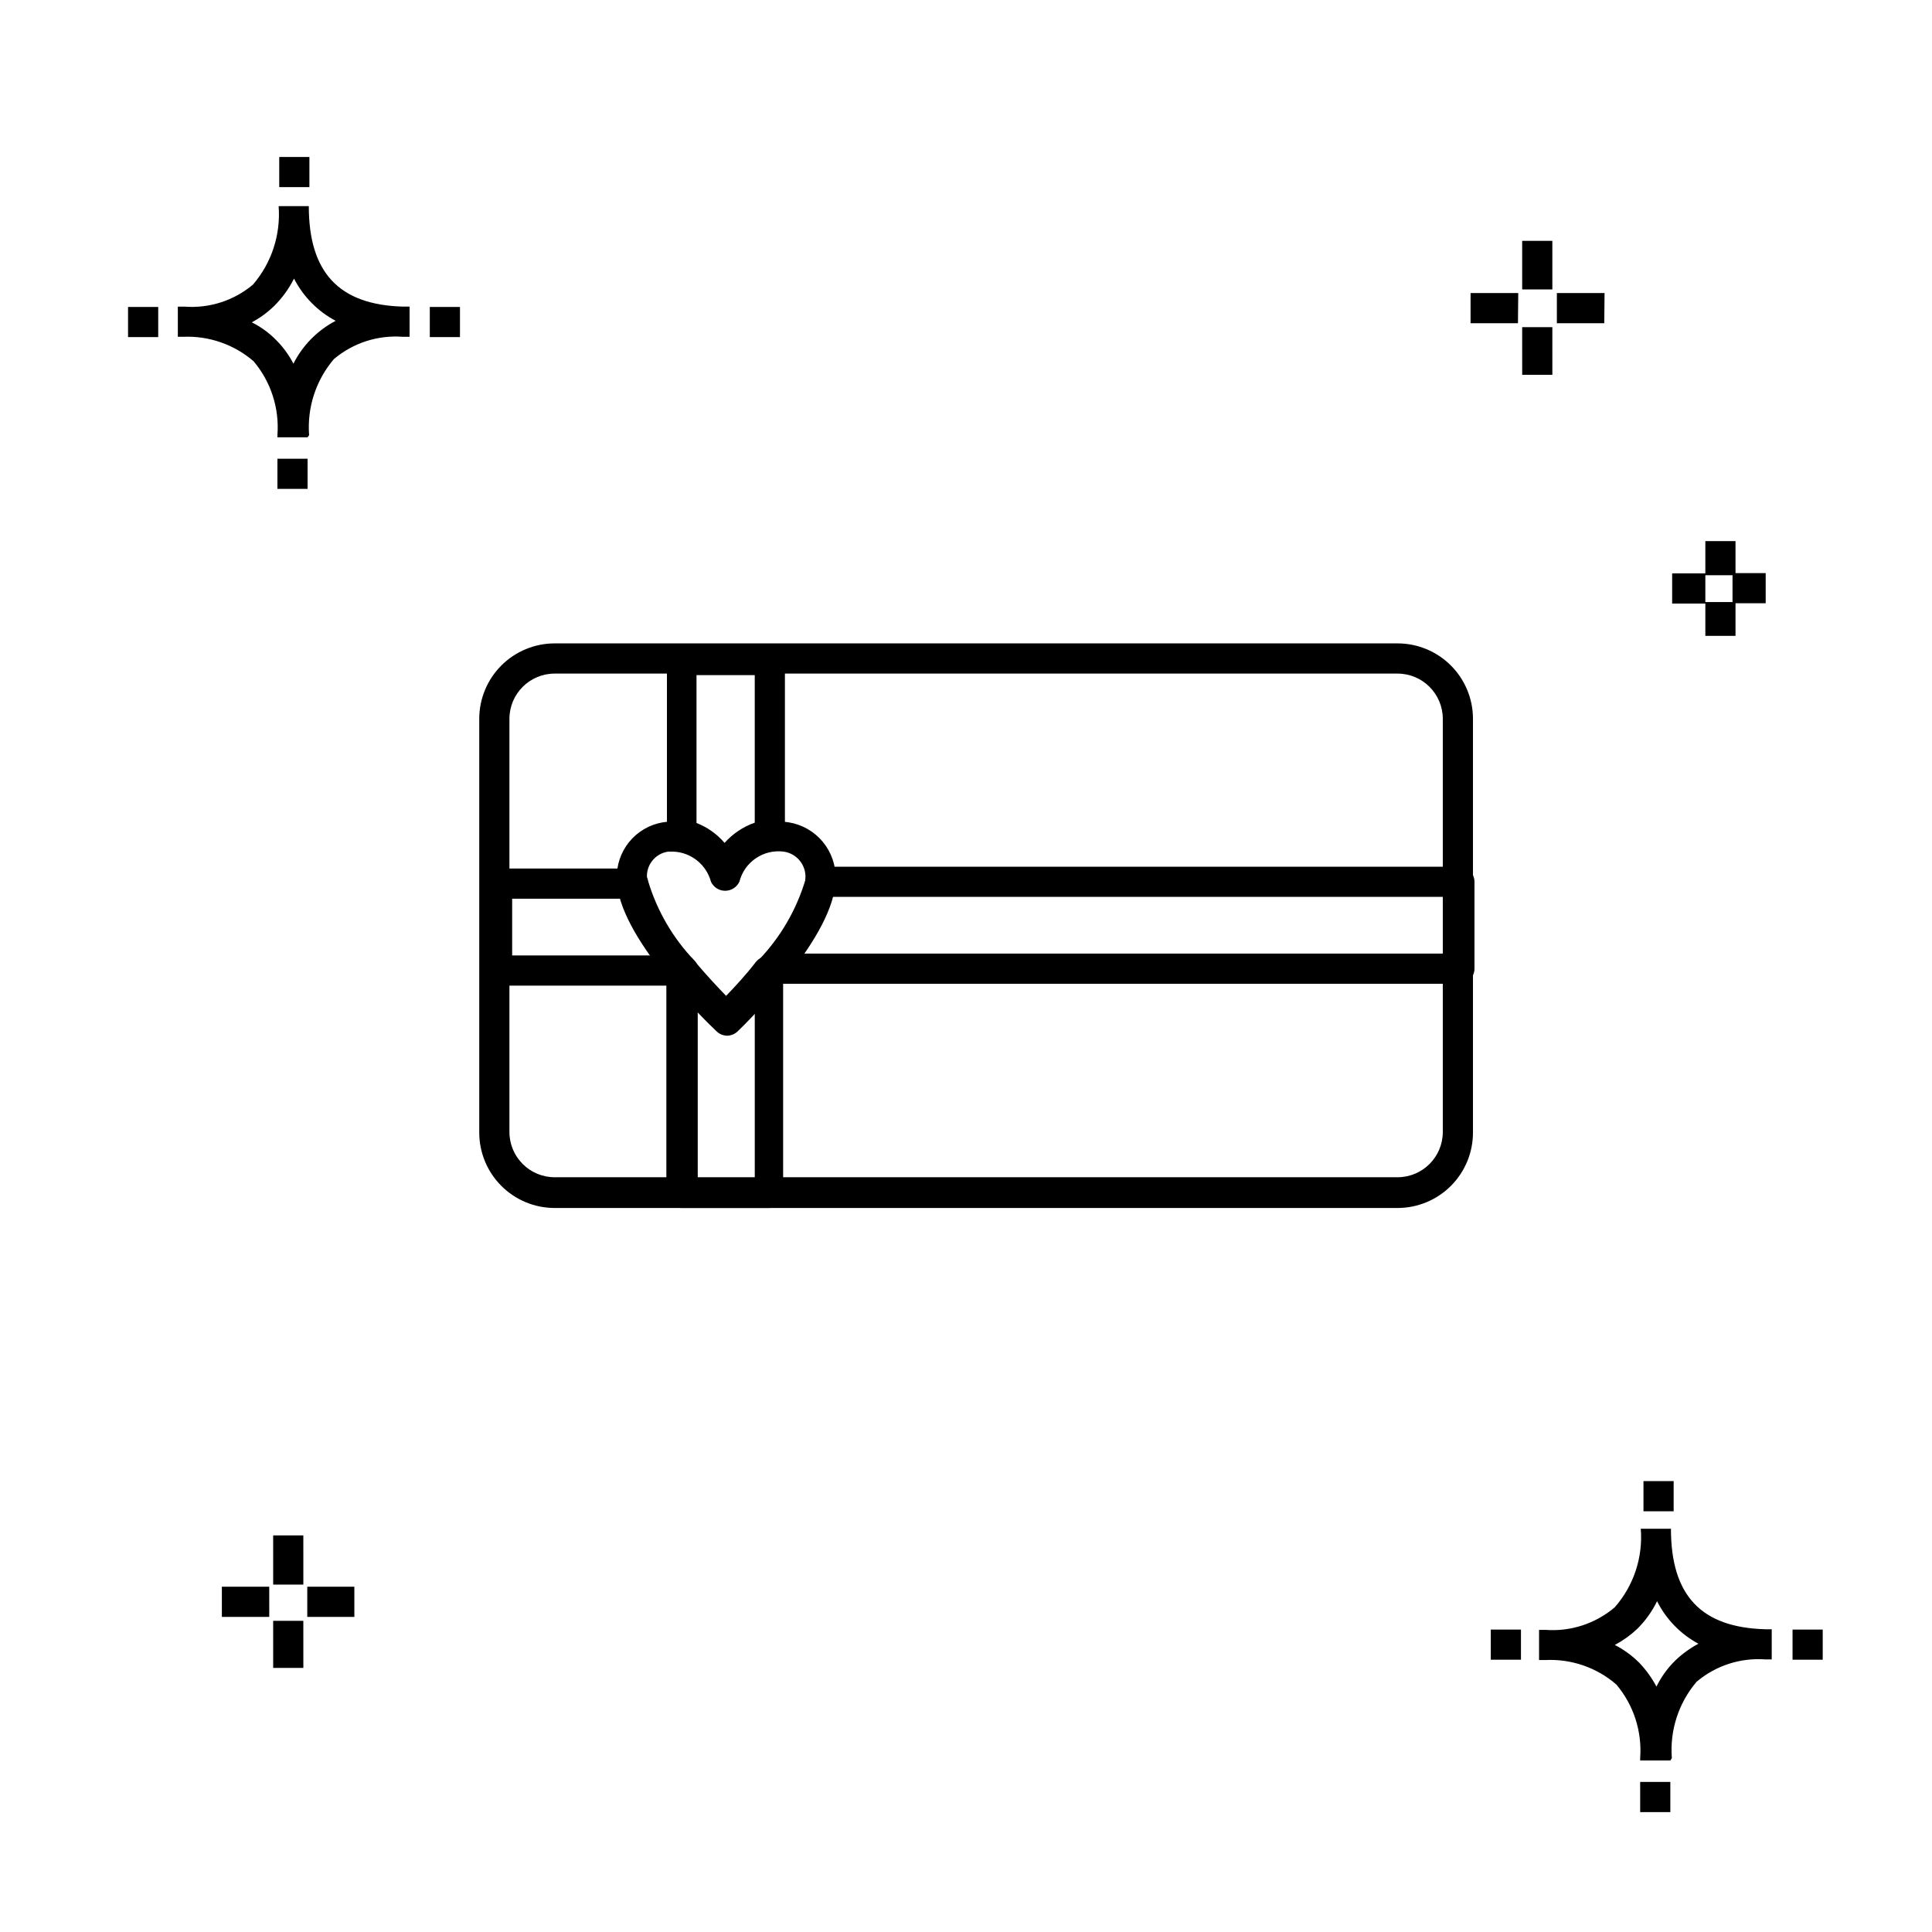
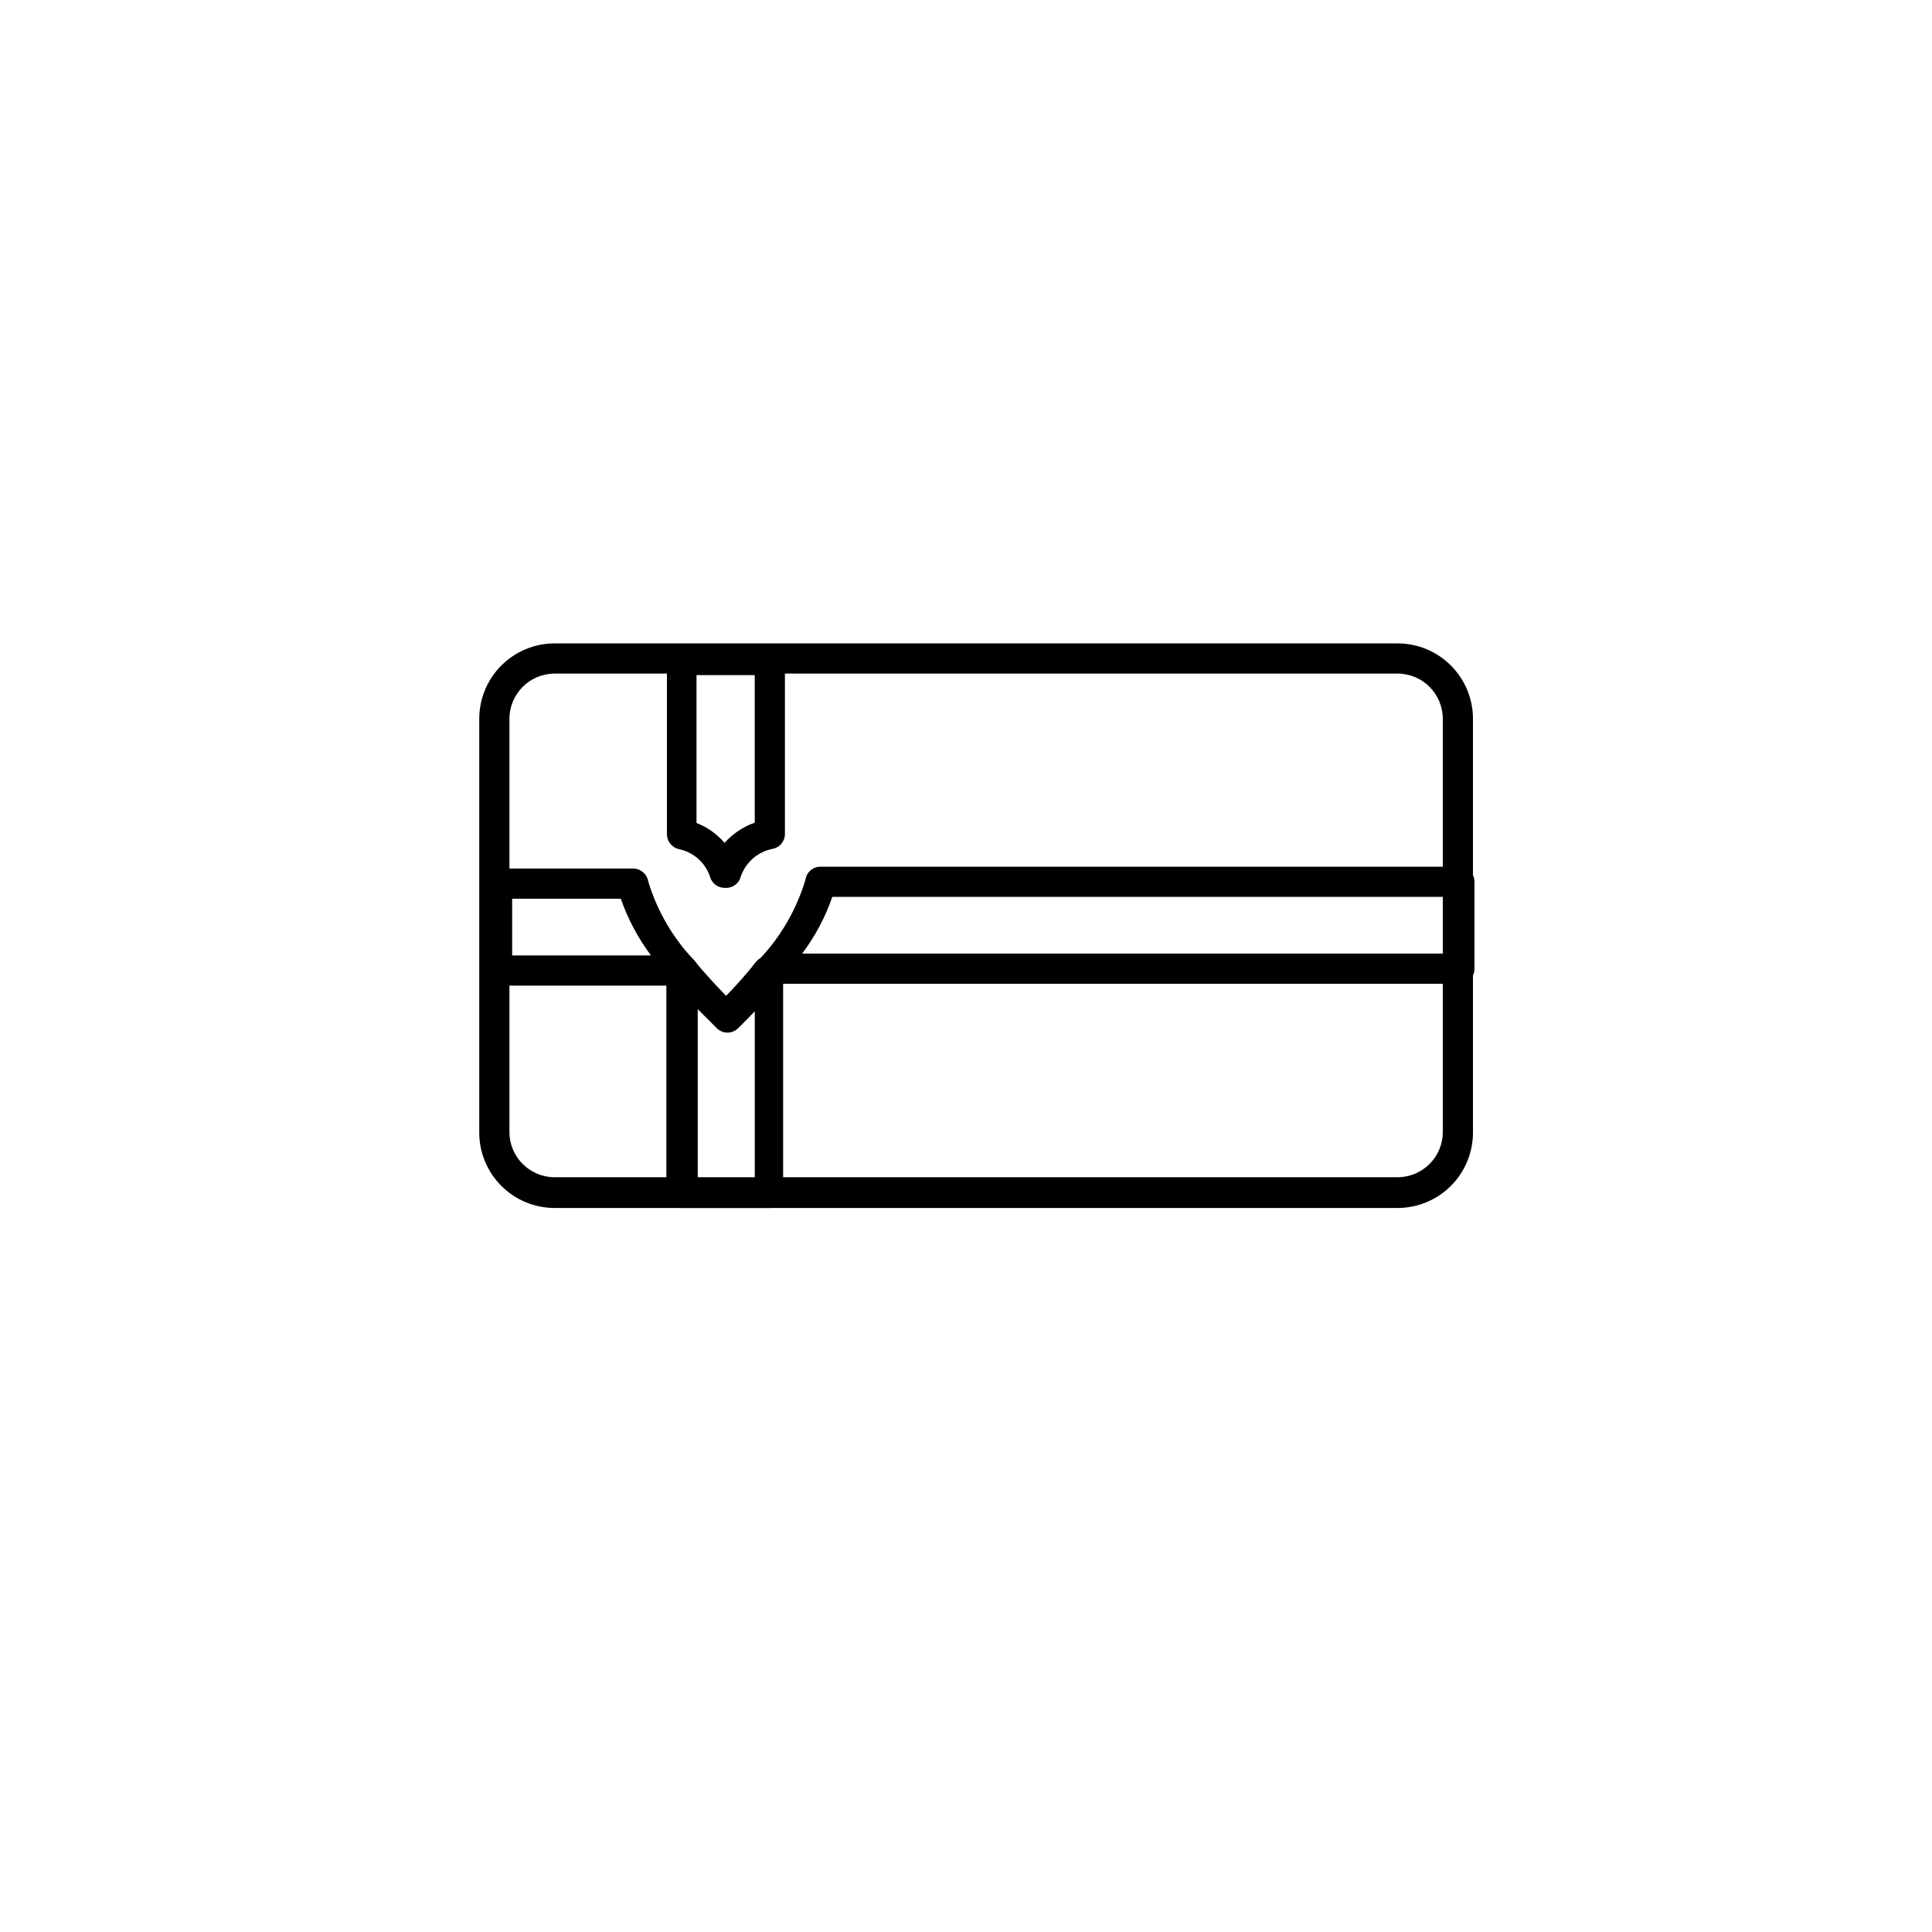
<svg xmlns="http://www.w3.org/2000/svg" fill="#000000" width="800px" height="800px" version="1.1" viewBox="144 144 512 512">
  <g>
    <path d="m514.36 464.13h-223.36c-5.301 0-10.387-2.106-14.137-5.856-3.75-3.746-5.856-8.832-5.856-14.137v-109.64c0-5.305 2.106-10.387 5.856-14.137s8.836-5.856 14.137-5.856h223.36c5.301 0 10.387 2.106 14.137 5.856s5.856 8.832 5.856 14.137v109.48c0.043 5.332-2.043 10.457-5.797 14.242-3.754 3.785-8.867 5.91-14.195 5.91zm-223.36-141.62c-6.625 0-11.996 5.371-11.996 11.996v109.48c0 6.625 5.371 11.996 11.996 11.996h223.36c6.625 0 11.996-5.371 11.996-11.996v-109.48c0-6.625-5.371-11.996-11.996-11.996z" />
-     <path d="m336.66 418.47c-1.016-0.023-1.984-0.422-2.719-1.121-2.719-2.559-26.469-25.43-26.469-40.465h-0.004c-0.129-3.543 1.035-7.008 3.269-9.762 2.234-2.75 5.394-4.594 8.887-5.191 6.231-0.98 12.52 1.387 16.555 6.238 4.152-4.875 10.547-7.238 16.871-6.238 3.523 0.578 6.719 2.41 8.996 5.156 2.277 2.75 3.488 6.231 3.402 9.797 0 15.035-23.352 37.906-25.988 40.465h-0.004c-0.758 0.711-1.758 1.109-2.797 1.121zm-14.156-48.781h-1.441c-3.434 0.496-5.887 3.578-5.598 7.035 0 7.996 12.074 22.711 21.191 31.988 8.957-9.277 20.793-23.992 20.793-31.988 0.203-3.484-2.301-6.543-5.758-7.035-5.375-0.695-10.422 2.738-11.754 7.996-0.688 1.453-2.152 2.379-3.758 2.379-1.609 0-3.07-0.926-3.758-2.379-1.215-4.539-5.223-7.773-9.918-7.996z" />
    <path d="m336.02 379.29c-1.684 0-3.188-1.055-3.758-2.637-1.16-3.844-4.316-6.75-8.238-7.598-1.906-0.383-3.277-2.055-3.277-4v-46.141c0-2.211 1.789-4 3.996-4h23.273c1.059 0 2.074 0.422 2.824 1.172s1.172 1.766 1.172 2.828v46.141c-0.012 1.953-1.434 3.606-3.359 3.918-4.129 0.844-7.438 3.934-8.555 8-0.734 1.555-2.367 2.481-4.078 2.316zm-7.438-17.195v0.004c2.875 1.117 5.43 2.93 7.438 5.277 2.164-2.438 4.918-4.285 7.996-5.359v-39.105h-15.434z" />
    <path d="m348.02 464.13h-23.434c-2.207 0-3.996-1.789-3.996-3.996v-59.34c0.023-1.676 1.07-3.164 2.637-3.758 1.598-0.547 3.367-0.07 4.481 1.199 3.277 4 6.559 7.438 8.715 9.676 2.078-2.16 5.117-5.359 7.996-9.117v0.004c1.113-1.273 2.883-1.746 4.481-1.203 1.566 0.594 2.613 2.086 2.637 3.762v58.617c0.102 2.094-1.434 3.91-3.516 4.156zm-19.113-7.996h15.113v-44.145c-2.559 2.719-4.32 4.398-4.477 4.559-1.547 1.473-3.977 1.473-5.519 0l-5.117-5.117z" />
    <path d="m324.75 405.2h-48.699c-2.211 0-4-1.789-4-3.996v-23.031c0-2.211 1.789-4 4-4h35.746c1.992 0.016 3.684 1.469 3.996 3.438 2.391 7.887 6.609 15.094 12.316 21.035 1.051 1.156 1.273 2.844 0.559 4.238-0.676 1.527-2.25 2.461-3.918 2.316zm-45.023-7.996h36.789c-3.418-4.574-6.117-9.645-8-15.035h-28.789z" />
    <path d="m530.75 404.71h-182.33c-1.555 0.012-2.965-0.898-3.598-2.316-0.652-1.391-0.465-3.031 0.48-4.238 5.641-5.961 9.805-13.168 12.152-21.031 0.277-1.961 1.945-3.422 3.922-3.441h169.38c1.059 0 2.078 0.422 2.828 1.172s1.168 1.766 1.168 2.828v23.031c0 1.059-0.418 2.078-1.168 2.828s-1.77 1.168-2.828 1.168zm-174.18-7.996h170.18v-15.035h-162.18c-1.859 5.402-4.559 10.473-7.996 15.035z" />
-     <path d="m224.39 586.01h-7.996l-0.004-12.477h7.996zm13.516-13.516h-12.477v-7.996h12.477zm-22.551 0h-12.559v-7.996h12.555zm9.035-8.555h-7.996l-0.004-13.035h7.996zm379.54-251.43h-7.996v-8.559h-8.797v-7.996h8.797v-8.555h7.996v8.477h7.996v7.996h-7.996zm-7.996-8.957h7.199v-7.117h-7.199zm-40.543-60.219h-7.996l-0.004-12.633h7.996zm13.754-13.676-12.559 0.004v-7.996h12.637zm-22.871 0-12.559 0.004v-7.996l12.637-0.004zm9.117-8.957h-7.996l-0.004-12.871h7.996zm23.27 403.53v-7.996h7.996v7.996zm7.996-13.676h-7.996v-0.641 0.004c0.531-7.078-1.738-14.086-6.32-19.512-5.195-4.496-11.926-6.816-18.793-6.477h-1.68v-7.996h1.68c6.684 0.508 13.297-1.648 18.395-6 5.004-5.719 7.484-13.215 6.879-20.793h7.996c0 17.672 7.996 26.148 24.949 26.629h1.758v7.996l-1.598 0.004c-6.644-0.512-13.223 1.613-18.312 5.918-4.777 5.609-7.137 12.887-6.559 20.23zm-14.715-30.625c2.391 1.23 4.574 2.82 6.477 4.719 1.805 1.887 3.336 4.012 4.559 6.316 1.27-2.59 2.973-4.945 5.039-6.957 1.816-1.738 3.859-3.215 6.078-4.398-4.723-2.543-8.547-6.481-10.957-11.273-1.344 2.766-3.156 5.285-5.359 7.438-1.754 1.633-3.719 3.031-5.836 4.156zm-32.867 3.918v-7.996h7.996v7.996zm79.969 0v-7.996h7.996v7.996zm-39.504-39.344v-7.996h7.996v7.996zm-362.02-270.94v-7.996h7.996v7.996zm7.996-13.676h-7.996v-0.559c0.551-7.109-1.719-14.148-6.316-19.594-5.184-4.469-11.879-6.785-18.715-6.477h-1.359v-7.996h1.758c6.586 0.508 13.102-1.59 18.156-5.84 4.934-5.754 7.379-13.234 6.797-20.793h7.996c0 17.594 7.996 26.148 24.949 26.629h1.758v7.996h-1.758v0.004c-6.644-0.512-13.223 1.613-18.312 5.918-4.758 5.59-7.113 12.832-6.555 20.152zm-14.793-30.469c2.406 1.199 4.598 2.793 6.477 4.719 1.832 1.832 3.371 3.938 4.559 6.238 2.457-4.859 6.371-8.828 11.195-11.355-4.738-2.512-8.594-6.422-11.035-11.195-1.367 2.731-3.18 5.215-5.359 7.356-1.738 1.68-3.703 3.106-5.836 4.238zm-32.789 3.918v-7.996h7.996v7.996zm79.969 0v-7.996h7.996v7.996zm-39.902-39.742v-7.996h7.996v7.996z" />
  </g>
</svg>